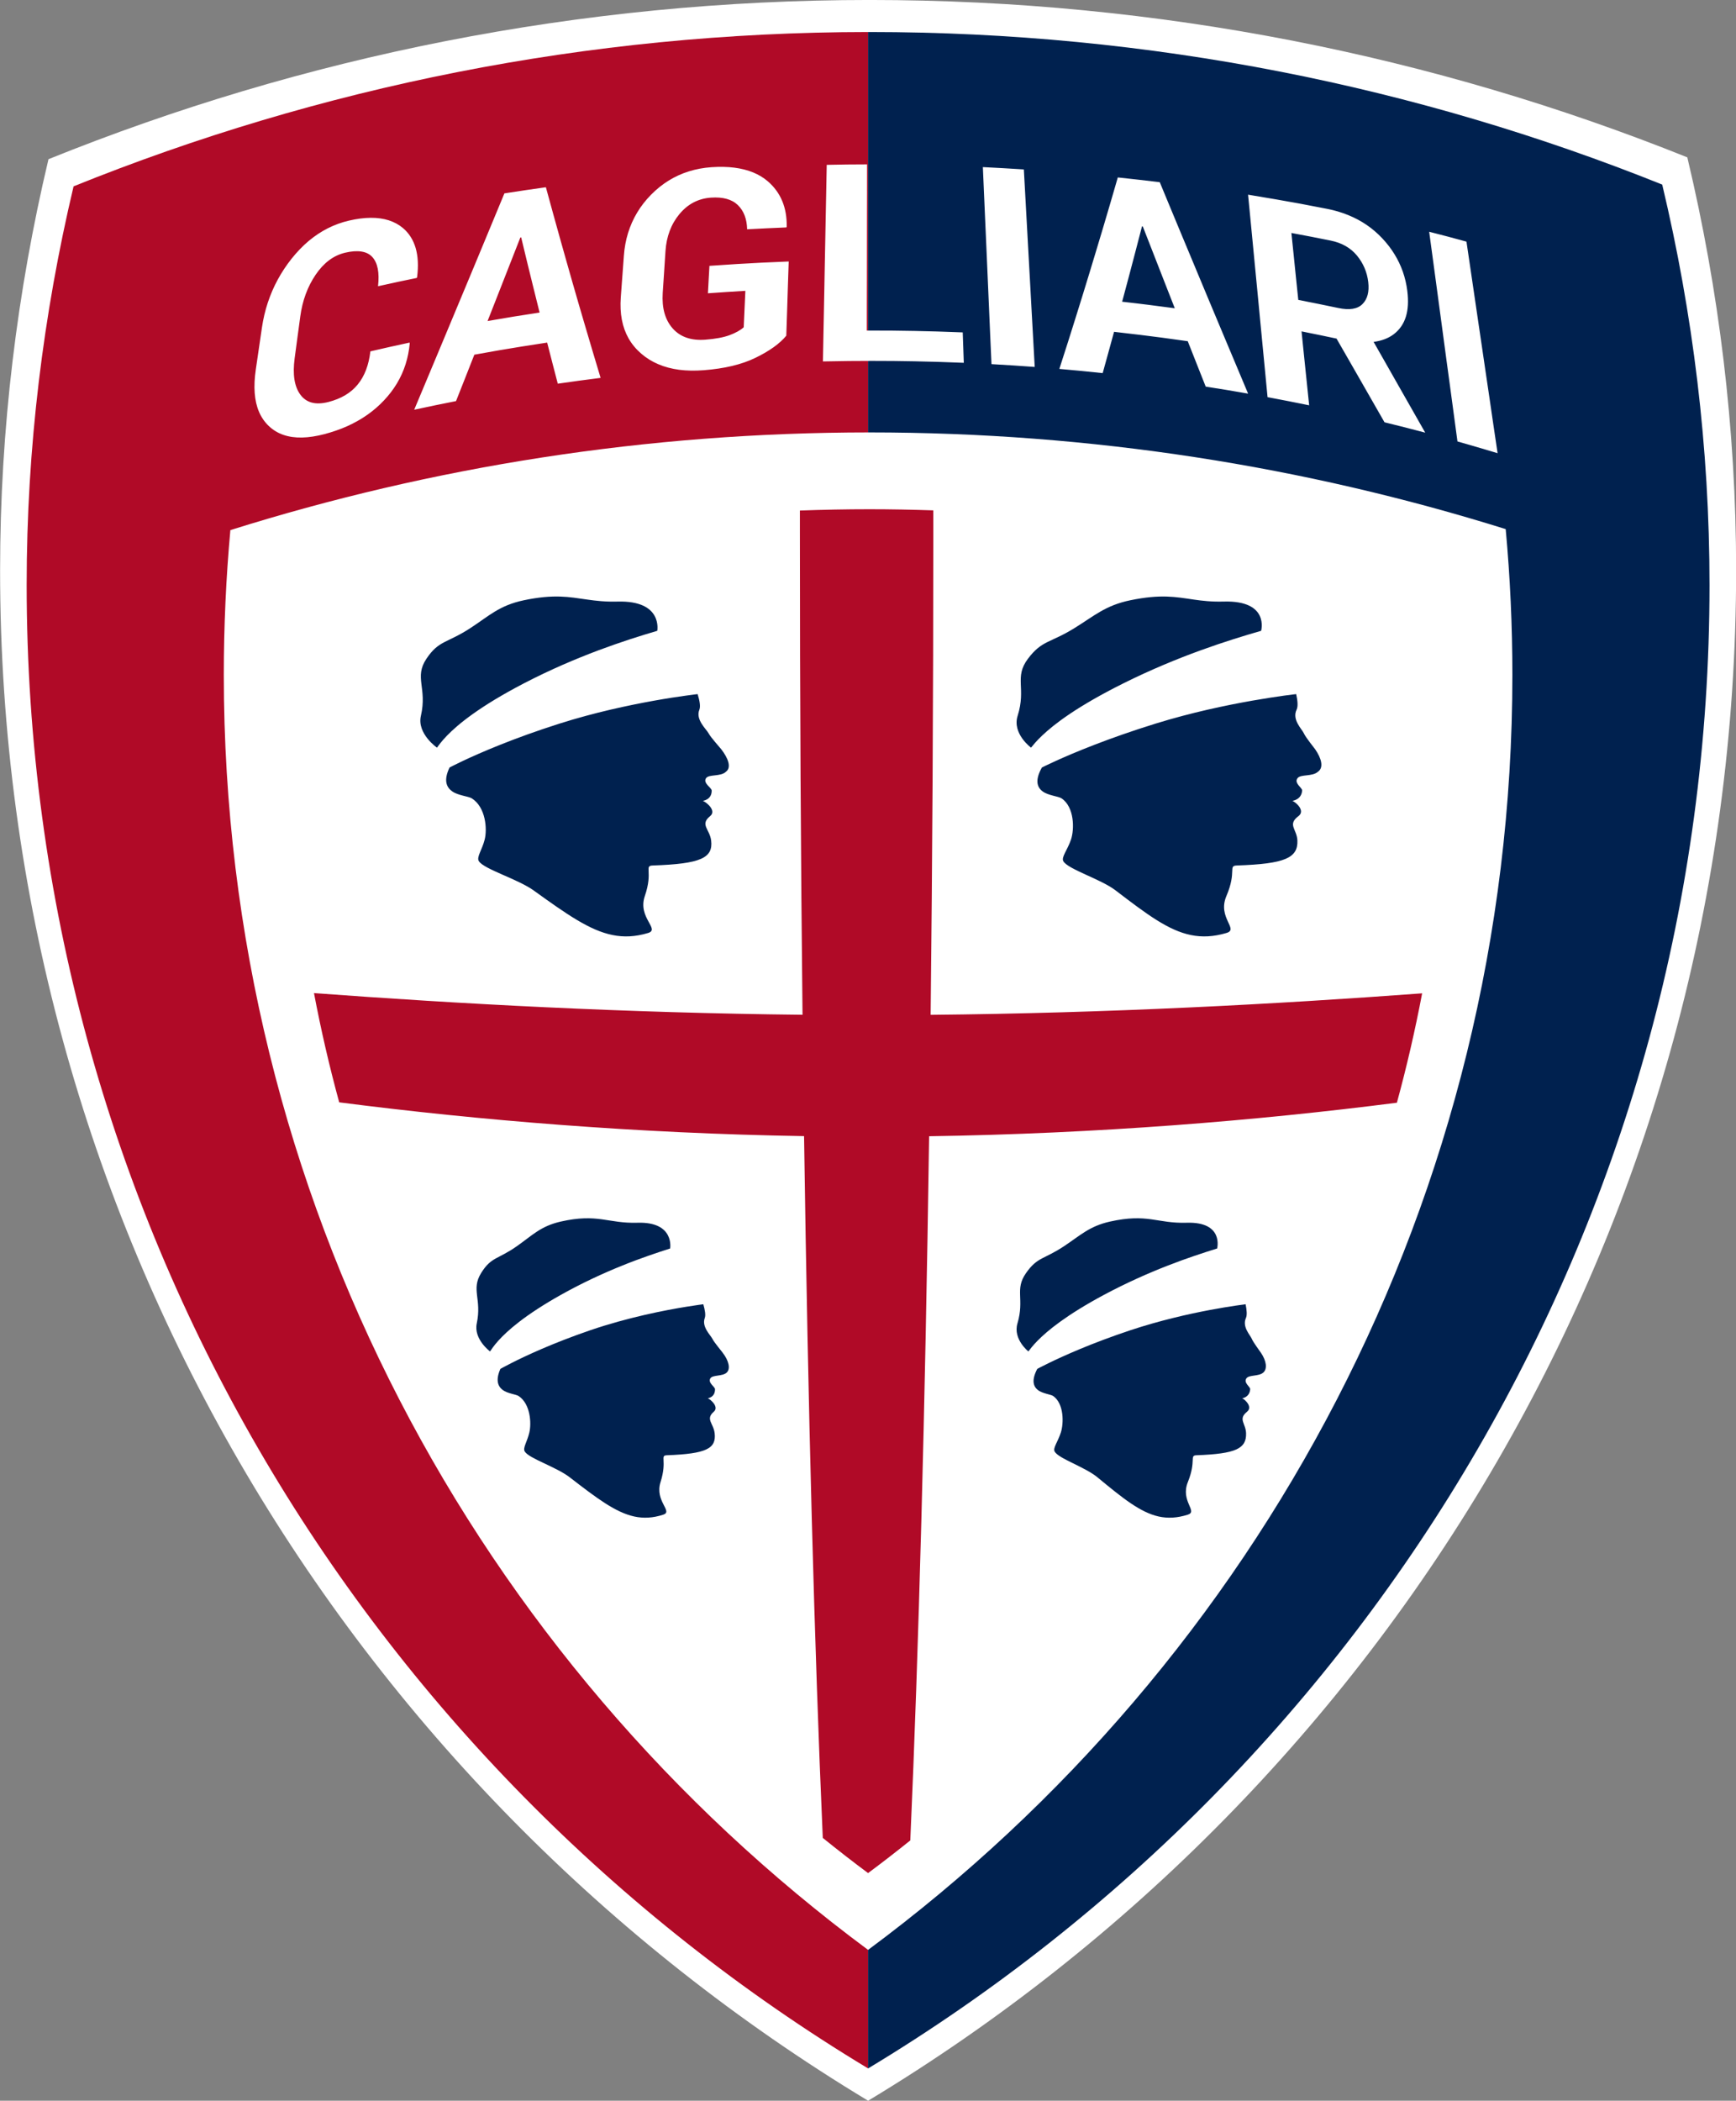
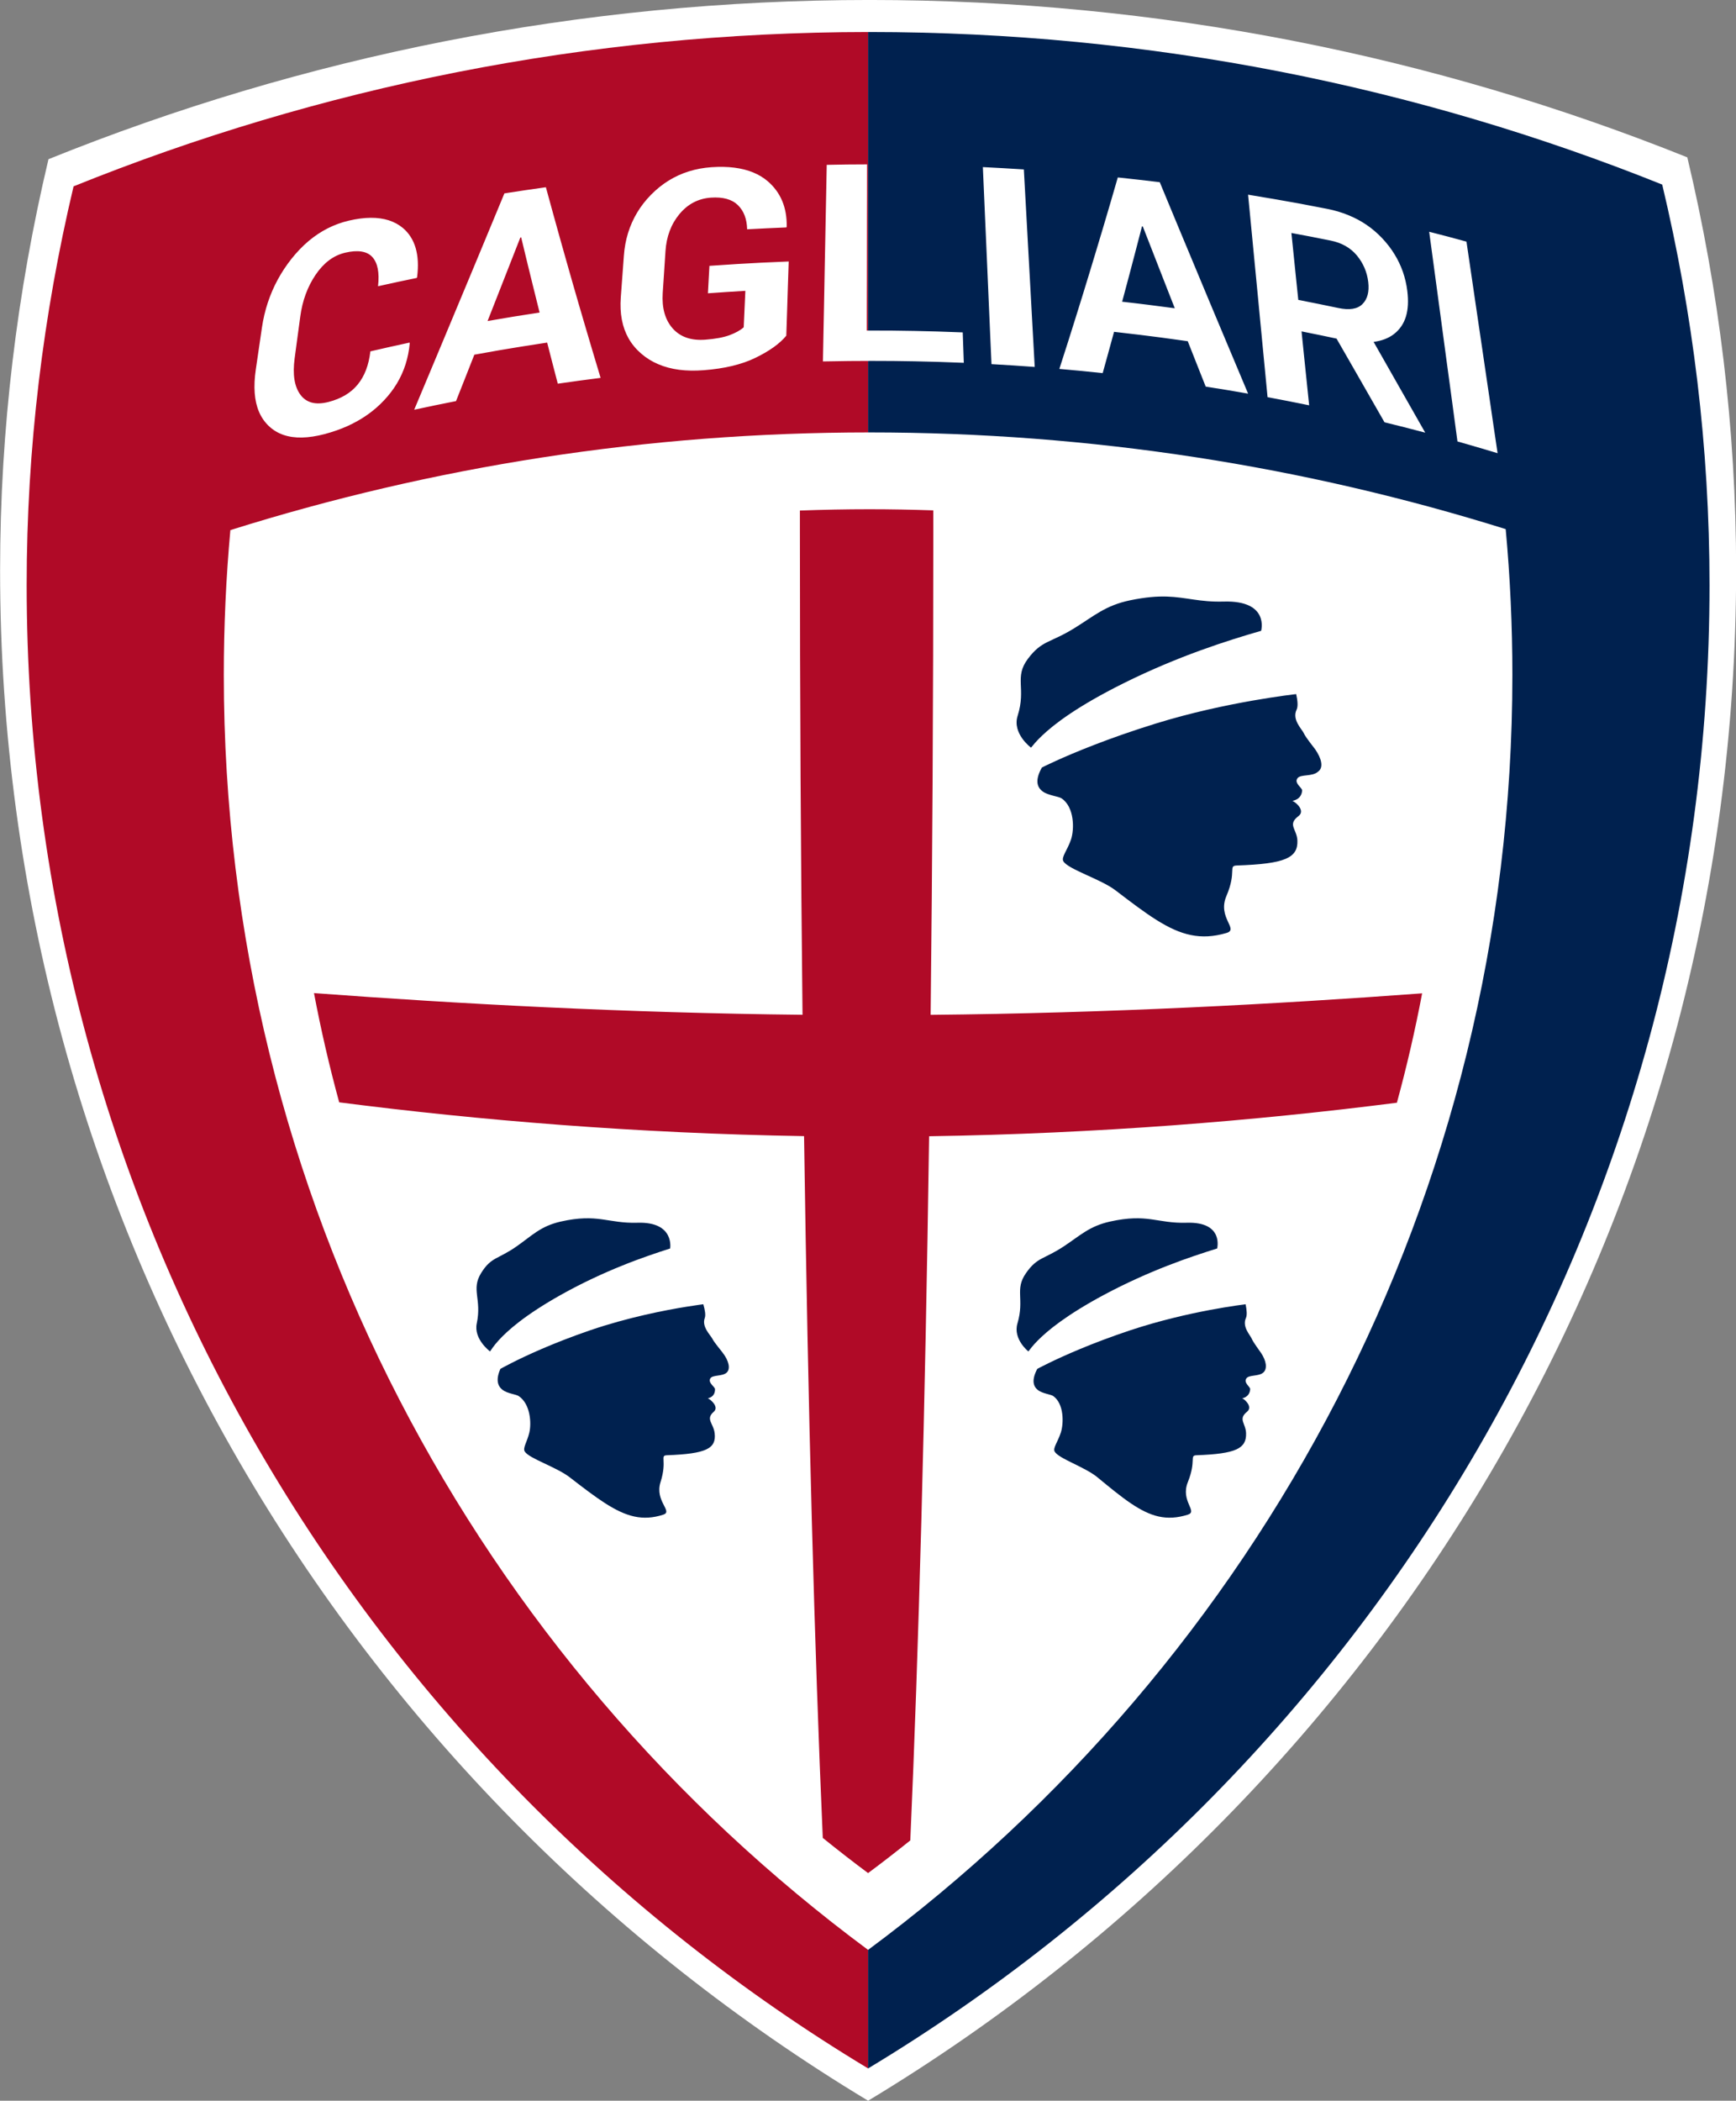
<svg xmlns="http://www.w3.org/2000/svg" viewBox="0 0 247.967 300" height="300" width="247.967" xml:space="preserve" version="1.1" id="svg2">
  <rect x="0" y="0" width="247.967" height="300" fill="#808080" stroke="none" />
  <defs id="defs6">
    <clipPath id="clipPath18" clipPathUnits="userSpaceOnUse">
      <path id="path20" d="m 0,235.99 106.442,0 0,114.559 L 0,350.549 0,235.99 Z" />
    </clipPath>
    <clipPath id="clipPath32" clipPathUnits="userSpaceOnUse">
      <path id="path34" d="m 108.735,235.99 174.91,0 0,114.559 -174.91,0 0,-114.559 z" />
    </clipPath>
    <clipPath id="clipPath46" clipPathUnits="userSpaceOnUse">
-       <path id="path48" d="m 285.938,235.99 133.59,0 0,114.559 -133.59,0 0,-114.559 z" />
-     </clipPath>
+       </clipPath>
    <clipPath id="clipPath58" clipPathUnits="userSpaceOnUse">
      <path id="path60" d="m 0,0 419.528,0 0,595.276 L 0,595.276 0,0 Z" />
    </clipPath>
    <clipPath id="clipPath138" clipPathUnits="userSpaceOnUse">
      <path id="path140" d="m 140.638,110.616 c 0.022,-0.125 0.033,-0.248 0.033,-0.383 l 0,0 c -0.056,-0.686 -0.641,-1.203 -1.327,-1.147 l 0,0 c -0.675,0.045 -1.181,0.619 -1.158,1.282 l 0,0 c -9.501,-1.394 -17.856,-8.007 -21.028,-17.754 l 0,0 c -4.452,-13.707 3.048,-28.427 16.756,-32.88 l 0,0 c 10.749,-3.498 22.365,-0.686 27.885,9.288 l 0,0 c -0.291,0.303 -0.426,0.292 -0.528,0.27 l 0,0 c -0.101,-0.011 -0.18,-0.034 -0.371,0.382 l 0,0 c -3.047,-5.498 -8.985,-8.006 -15.213,-5.982 l 0,0 c -6.59,2.136 -10.199,9.22 -8.052,15.821 l 0,0 c 2.137,6.59 9.221,10.199 15.81,8.062 l 0,0 c 1.147,-0.37 2.193,-0.899 3.149,-1.529 l 0,0 0.045,0.191 c 0.28,0.844 1.191,1.304 2.035,1.034 l 0,0 c 0.528,-0.168 0.91,-0.584 1.057,-1.079 l 0,0 c 0.404,0.484 1.091,0.698 1.731,0.484 l 0,0 c 0.754,-0.236 1.215,-0.99 1.114,-1.743 l 0,0 c 0.247,0.079 0.505,0.112 0.764,0.135 l 0,0 0.045,0.203 c 0.158,0.483 0.675,0.753 1.158,0.595 l 0,0 c 0.214,-0.067 0.383,-0.202 0.495,-0.382 l 0,0 c 0.034,0.168 0.079,0.326 0.124,0.494 l 0,0 0.022,0.046 c -0.168,-0.046 -0.36,-0.046 -0.54,0.011 l 0,0 c -0.483,0.157 -0.753,0.674 -0.595,1.159 l 0,0 c 0.157,0.494 0.685,0.752 1.168,0.595 l 0,0 c 0.294,-0.09 0.495,-0.315 0.585,-0.584 l 0,0 0.158,0.191 c -0.135,0.224 -0.168,0.494 -0.078,0.764 l 0,0 c 0.145,0.485 0.675,0.743 1.191,0.574 l 0,0 c -0.258,0.439 -0.337,0.978 -0.168,1.506 l 0,0 c 0.068,0.169 0.146,0.327 0.236,0.472 l 0,0 c -0.225,-0.022 -0.461,0.013 -0.697,0.091 l 0,0 c -0.967,0.303 -1.496,1.349 -1.182,2.316 l 0,0 c 0.102,0.303 0.271,0.574 0.495,0.775 l 0,0 c -0.303,0.114 -0.46,0.45 -0.36,0.754 l 0,0 c 0.068,0.214 0.249,0.36 0.451,0.416 l 0,0 -0.146,0.315 -0.023,-0.101 c -0.348,-1.079 -1.506,-1.665 -2.575,-1.315 l 0,0 c -0.731,0.236 -1.236,0.843 -1.371,1.54 l 0,0 c -0.507,-0.292 -1.114,-0.371 -1.709,-0.179 l 0,0 c -1.103,0.359 -1.71,1.551 -1.35,2.664 l 0,0 c 0.055,0.202 0.157,0.382 0.27,0.551 l 0,0 c -0.675,-0.146 -1.395,-0.124 -2.092,0.102 l 0,0 c -2.114,0.686 -3.272,2.955 -2.586,5.071 l 0,0 c 0.236,0.73 0.664,1.338 1.192,1.799 l 0,0 c -0.753,-0.304 -1.631,-0.359 -2.474,-0.09 l 0,0 c -1.642,0.539 -2.643,2.136 -2.485,3.79 l 0,0 c -0.158,0.045 -0.315,0.1 -0.473,0.157 l 0,0 -0.1,0.032 c -0.642,-0.888 -1.721,-1.427 -2.89,-1.349 l 0,0 c -1.462,0.114 -2.643,1.16 -3.014,2.509 l 0,0 0,-0.135 c -0.067,-0.912 -0.843,-1.585 -1.754,-1.529 l 0,0 c -0.888,0.067 -1.563,0.832 -1.518,1.72 l 0,0 -0.112,0 z m 18.721,-25.987 0.079,-0.033 -0.034,0.09 -0.045,-0.057 z" />
    </clipPath>
    <clipPath id="clipPath154" clipPathUnits="userSpaceOnUse">
      <path id="path156" d="m 142.482,103.081 c -0.102,-0.279 0.055,-0.596 0.348,-0.685 l 0,0 c 0.281,-0.09 0.596,0.056 0.686,0.348 l 0,0 c 0.09,0.282 -0.068,0.597 -0.349,0.687 l 0,0 -0.168,0.021 c -0.237,0 -0.45,-0.145 -0.517,-0.371 m 1.911,-0.516 c -0.157,-0.483 0.101,-1.001 0.585,-1.158 l 0,0 c 0.483,-0.158 1.012,0.112 1.169,0.595 l 0,0 c 0.158,0.483 -0.112,1 -0.595,1.158 l 0,0 -0.282,0.045 c -0.393,0 -0.753,-0.247 -0.877,-0.64 m 4.566,-0.046 c -0.135,-0.416 0.101,-0.854 0.505,-0.989 l 0,0 c 0.417,-0.134 0.855,0.09 0.99,0.507 l 0,0 c 0.135,0.405 -0.09,0.842 -0.506,0.978 l 0,0 -0.236,0.044 c -0.337,0 -0.641,-0.214 -0.753,-0.54 m -7.961,-0.674 c -0.057,-0.18 0.045,-0.371 0.225,-0.428 l 0,0 c 0.168,-0.066 0.37,0.035 0.426,0.214 l 0,0 c 0.057,0.181 -0.045,0.371 -0.225,0.427 l 0,0 -0.101,0.024 c -0.145,0 -0.28,-0.102 -0.325,-0.237 m 11.716,-0.585 c -0.089,-0.28 0.068,-0.597 0.348,-0.686 l 0,0 c 0.282,-0.09 0.597,0.068 0.687,0.348 l 0,0 c 0.09,0.293 -0.068,0.597 -0.349,0.687 l 0,0 -0.169,0.033 c -0.236,0 -0.438,-0.146 -0.517,-0.382 m -14.066,-1.496 c -0.158,0.113 -0.338,0.203 -0.53,0.27 l 0,0 c -1.012,0.327 -2.102,-0.236 -2.428,-1.248 l 0,0 c -0.326,-1.012 0.225,-2.103 1.237,-2.428 l 0,0 c 0.888,-0.293 1.844,0.101 2.282,0.888 l 0,0 c 0.158,-0.113 0.338,-0.203 0.529,-0.258 l 0,0 c 1.012,-0.339 2.102,0.224 2.429,1.236 l 0,0 c 0.325,1.012 -0.225,2.103 -1.238,2.428 l 0,0 c -0.201,0.069 -0.404,0.102 -0.596,0.102 l 0,0 c -0.696,0 -1.337,-0.382 -1.685,-0.99 m 5.127,0.462 c -0.068,-0.192 -0.022,-0.393 0.078,-0.552 l 0,0 -0.135,0.069 c -0.371,0.123 -0.776,-0.091 -0.899,-0.462 l 0,0 c -0.124,-0.382 0.078,-0.787 0.461,-0.911 l 0,0 c 0.371,-0.112 0.776,0.09 0.899,0.461 l 0,0 c 0.079,0.237 0.023,0.484 -0.112,0.664 l 0,0 0.101,-0.046 c 0.315,-0.101 0.664,0.068 0.764,0.394 l 0,0 c 0.113,0.326 -0.066,0.663 -0.393,0.777 l 0,0 -0.18,0.032 c -0.258,0 -0.506,-0.168 -0.584,-0.426 m 1.45,-1.305 c -0.044,-0.146 -0.067,-0.28 -0.067,-0.427 l 0,0 c -0.81,0.248 -1.665,-0.202 -1.923,-1.001 l 0,0 c -0.27,-0.81 0.18,-1.687 0.989,-1.945 l 0,0 c 0.552,-0.18 1.125,-0.034 1.53,0.338 l 0,0 c -0.09,-0.922 0.461,-1.811 1.382,-2.115 l 0,0 c 0.799,-0.258 1.643,0.011 2.16,0.608 l 0,0 c -0.124,-0.552 0.191,-1.114 0.73,-1.294 l 0,0 c 0.585,-0.191 1.214,0.123 1.395,0.709 l 0,0 c 0.191,0.585 -0.124,1.214 -0.709,1.394 l 0,0 c -0.382,0.124 -0.786,0.034 -1.068,-0.214 l 0,0 0.034,0.09 c 0.338,1.057 -0.237,2.204 -1.293,2.542 l 0,0 -0.259,0.067 0.113,0.27 c 0.269,0.832 -0.18,1.731 -1.012,2.002 l 0,0 c -0.169,0.045 -0.326,0.067 -0.496,0.067 l 0,0 c -0.662,0 -1.281,-0.416 -1.506,-1.091 m 3.486,-0.179 c -0.112,-0.327 0.068,-0.687 0.405,-0.789 l 0,0 c 0.337,-0.111 0.685,0.069 0.798,0.405 l 0,0 c 0.112,0.326 -0.068,0.686 -0.404,0.8 l 0,0 -0.192,0.022 c -0.27,0 -0.517,-0.168 -0.607,-0.438 m 1.597,-0.215 c -0.067,-0.19 0.033,-0.393 0.224,-0.449 l 0,0 0.18,-0.011 -0.157,-0.293 c -0.157,-0.472 0.112,-0.989 0.585,-1.146 l 0,0 c 0.123,-0.045 0.259,-0.057 0.382,-0.035 l 0,0 c -0.146,-0.101 -0.27,-0.246 -0.326,-0.438 l 0,0 c -0.135,-0.439 0.101,-0.899 0.539,-1.046 l 0,0 c 0.428,-0.135 0.9,0.102 1.047,0.529 l 0,0 0.023,0.123 c 0.235,-0.045 0.46,0.091 0.539,0.328 l 0,0 c 0.078,0.245 -0.057,0.516 -0.315,0.594 l 0,0 c -0.18,0.057 -0.383,-0.01 -0.506,-0.146 l 0,0 -0.281,0.157 -0.327,0.034 c 0.17,0.113 0.305,0.27 0.372,0.484 l 0,0 c 0.158,0.472 -0.101,0.99 -0.585,1.146 l 0,0 c -0.259,0.08 -0.517,0.046 -0.719,-0.055 l 0,0 c 0.056,0.191 -0.046,0.394 -0.237,0.45 l 0,0 -0.1,0.011 c -0.158,0 -0.294,-0.091 -0.338,-0.237 m 3.171,-1.494 c -0.214,-0.665 0.146,-1.373 0.81,-1.598 l 0,0 c 0.674,-0.213 1.382,0.158 1.596,0.81 l 0,0 c 0.225,0.675 -0.146,1.383 -0.81,1.608 l 0,0 c -0.123,0.045 -0.258,0.057 -0.393,0.057 l 0,0 c -0.529,0 -1.035,-0.338 -1.203,-0.877 m -3.778,0.146 c -0.068,-0.203 0.045,-0.428 0.258,-0.496 l 0,0 c 0.202,-0.066 0.427,0.045 0.495,0.248 l 0,0 c 0.067,0.214 -0.045,0.438 -0.259,0.506 l 0,0 -0.123,0.022 c -0.158,0 -0.316,-0.111 -0.371,-0.28 m 7.353,-1.676 c -0.078,-0.236 0.056,-0.484 0.282,-0.562 l 0,0 c 0.224,-0.068 0.472,0.057 0.551,0.292 l 0,0 c 0.067,0.225 -0.057,0.472 -0.282,0.54 l 0,0 -0.135,0.022 c -0.18,0 -0.36,-0.112 -0.416,-0.292 m -4.779,-1.159 c -0.045,-0.123 0.023,-0.258 0.158,-0.292 l 0,0 c 0.123,-0.044 0.258,0.023 0.292,0.147 l 0,0 c 0.045,0.124 -0.022,0.258 -0.145,0.303 l 0,0 -0.079,0.011 -0.226,-0.169 z m 3.34,-0.213 c -0.056,-0.147 0.034,-0.304 0.169,-0.349 l 0,0 c 0.157,-0.045 0.315,0.034 0.36,0.181 l 0,0 c 0.045,0.146 -0.034,0.304 -0.18,0.347 l 0,0 -0.09,0.013 c -0.113,0 -0.225,-0.069 -0.259,-0.192 m -1.934,-0.067 c -0.045,-0.136 0.023,-0.27 0.158,-0.304 l 0,0 c 0.123,-0.045 0.258,0.022 0.291,0.147 l 0,0 c 0.045,0.123 -0.021,0.269 -0.145,0.303 l 0,0 -0.079,0.011 -0.225,-0.157 z m 3.969,-0.585 c -0.078,-0.236 0.045,-0.473 0.27,-0.551 l 0,0 c 0.236,-0.067 0.473,0.056 0.551,0.28 l 0,0 c 0.079,0.226 -0.044,0.473 -0.281,0.552 l 0,0 -0.135,0.022 c -0.18,0 -0.348,-0.123 -0.405,-0.303 m -3.8,-0.428 c -0.068,-0.19 0.034,-0.392 0.225,-0.449 l 0,0 c 0.191,-0.056 0.382,0.033 0.45,0.225 l 0,0 c 0.055,0.192 -0.045,0.381 -0.225,0.45 l 0,0 -0.113,0.022 c -0.146,0 -0.292,-0.101 -0.337,-0.248 m 1.608,-0.629 -0.237,0.135 c -0.303,0.102 -0.641,-0.069 -0.741,-0.383 l 0,0 c -0.102,-0.315 0.067,-0.64 0.382,-0.742 l 0,0 0.202,-0.032 c -0.056,-0.81 0.451,-1.587 1.26,-1.856 l 0,0 c 0.618,-0.203 1.27,-0.057 1.743,0.336 l 0,0 c 0.224,-0.561 0.686,-1.035 1.315,-1.235 l 0,0 c 0.911,-0.305 1.877,0.055 2.395,0.797 l 0,0 0.293,-0.011 c -0.147,-0.102 -0.259,-0.247 -0.327,-0.439 l 0,0 c -0.135,-0.438 0.102,-0.899 0.54,-1.046 l 0,0 c 0.439,-0.134 0.9,0.102 1.046,0.541 l 0,0 c 0.146,0.427 -0.101,0.899 -0.528,1.046 l 0,0 -0.337,0.032 c 0.168,0.113 0.303,0.282 0.37,0.484 l 0,0 c 0.158,0.484 -0.101,0.991 -0.585,1.148 l 0,0 -0.19,0.043 c -0.181,0.643 -0.676,1.193 -1.373,1.419 l 0,0 c -0.787,0.258 -1.619,0.021 -2.17,-0.541 l 0,0 c -0.213,0.416 -0.584,0.754 -1.057,0.911 l 0,0 c -0.191,0.056 -0.382,0.09 -0.574,0.09 l 0,0 c -0.561,0 -1.091,-0.258 -1.427,-0.697 m -3.52,-0.63 c -0.078,-0.248 0.056,-0.518 0.304,-0.595 l 0,0 c 0.247,-0.079 0.517,0.056 0.596,0.302 l 0,0 c 0.09,0.248 -0.045,0.518 -0.304,0.597 l 0,0 -0.146,0.022 c -0.192,0 -0.383,-0.124 -0.45,-0.326 m 4.51,-3.79 c -0.079,-0.246 0.056,-0.517 0.303,-0.595 l 0,0 c 0.248,-0.079 0.517,0.056 0.596,0.303 l 0,0 c 0.078,0.247 -0.057,0.518 -0.304,0.596 l 0,0 -0.146,0.024 c -0.202,0 -0.383,-0.125 -0.449,-0.328" />
    </clipPath>
    <clipPath id="clipPath262" clipPathUnits="userSpaceOnUse">
      <path id="path264" d="m 0,0 419.528,0 0,595.276 L 0,595.276 0,0 Z" />
    </clipPath>
    <clipPath id="clipPath278" clipPathUnits="userSpaceOnUse">
      <path id="path280" d="m 137.433,72.047 c -1.384,-1.271 -3.362,-2.248 -5.398,-1.811 l 0,0 c 0.08,-2.069 0.045,-4.149 -0.045,-5.982 l 0,0 c 5.668,-1.024 11.087,2.496 13.337,7.793 l 0,0 -7.894,0 z m -5.498,0 0.01,-0.259 c 0.855,-0.157 1.642,-0.045 2.35,0.259 l 0,0 -2.36,0 z" />
    </clipPath>
    <clipPath id="clipPath290" clipPathUnits="userSpaceOnUse">
      <path id="path292" d="m 114.595,86.743 c 0.259,0.315 0.539,0.608 0.821,0.832 l 0,0 c 1.72,1.372 3.261,1.305 5.229,1.238 l 0,0 c 0.764,-0.023 1.585,-0.057 2.507,0.011 l 0,0 c 2.587,0.157 4.409,-1.8 5.083,-2.654 l 0,0 c 2.024,0.472 4.475,0.304 8.096,-2.227 l 0,0 c 1.765,-1.236 5.711,-6.14 1.99,-10.918 l 0,0 c -0.247,-0.337 -0.551,-0.663 -0.888,-0.978 l 0,0 7.894,0 c 0.36,0.854 0.64,1.753 0.82,2.676 l 0,0 c 1.777,8.849 -6.859,16.788 -13.168,18.261 l 0,0 c -1.697,0.395 -3.283,0.563 -4.767,0.563 l 0,0 c -6.499,0 -11.019,-3.385 -13.617,-6.804 m -1.799,-2.968 c 0,0 0.258,0.573 0.674,1.304 l 0,0 c -0.258,-0.45 -0.494,-0.888 -0.674,-1.304 m 19.903,-1.091 c -0.562,-1.112 -2.958,-0.866 -2.958,-0.866 l 0,0 c 0,0 0.518,-1.518 0.99,-3.127 l 0,0 c 0.394,0.114 0.832,0.126 1.293,-0.01 l 0,0 c 0.955,-0.281 2.092,-1.294 1.71,-2.574 l 0,0 c -0.203,-0.699 -0.9,-1.676 -1.856,-1.395 l 0,0 -0.237,0.045 c 0.147,-0.911 0.214,-1.744 0.294,-2.71 l 0,0 2.36,0 c 1.552,0.675 2.699,2.215 3.127,3.676 l 0,0 c 1.079,3.678 -1.968,6.68 -4.836,7.568 l 0,0 c 0.158,-0.225 0.214,-0.426 0.113,-0.607 m -1.912,-4.161 c 0.18,-0.629 0.348,-1.259 0.473,-1.811 l 0,0 c 0.157,0.114 0.348,0.181 0.561,0.114 l 0,0 c 0.192,-0.057 0.54,-0.248 0.439,-0.573 l 0,0 -0.079,-0.181 -0.056,-0.214 c -0.056,-0.066 -0.213,-0.157 -0.337,-0.066 l 0,0 -0.045,0.213 0.078,0.022 0.136,-0.045 0.033,0 0.191,0.09 c -0.011,0.124 -0.089,0.248 -0.168,0.304 l 0,0 c -0.213,0.168 -0.483,0.09 -0.663,-0.045 l 0,0 c 0.1,-0.45 0.18,-0.91 0.258,-1.384 l 0,0 c 0.607,-0.348 1.338,0.057 1.653,0.451 l 0,0 c 0.742,0.954 0.09,2.181 -0.54,2.676 l 0,0 c -0.461,0.348 -0.956,0.494 -1.439,0.494 l 0,0 c -0.169,0 -0.337,-0.011 -0.495,-0.045" />
    </clipPath>
    <clipPath id="clipPath302" clipPathUnits="userSpaceOnUse">
      <path id="path304" d="m 0,0 419.528,0 0,595.276 L 0,595.276 0,0 Z" />
    </clipPath>
    <clipPath id="clipPath318" clipPathUnits="userSpaceOnUse">
      <path id="path320" d="m 135.769,68.617 -0.011,0 c -2.89,0 -5.005,-2.766 -5.005,-2.766 l 0,0 1.721,-2.024 c 0,0 -1.135,1.046 -2.204,1.743 l 0,0 c -1.08,0.686 -1.788,-2.046 -1.788,-2.046 l 0,0 c -2.372,-0.136 -2.406,-3.463 -2.181,-4.521 l 0,0 c 0.225,-1.056 5.374,-1.811 5.374,-1.811 l 0,0 c -1.45,-0.63 -2.968,-0.123 -4.025,0.395 l 0,0 c -0.776,0.381 -1.315,0.752 -1.372,0.663 l 0,0 c -0.135,-0.214 1.203,-3.058 1.203,-3.058 l 0,0 1.484,-0.17 c 0.54,0.732 1.384,1.395 2.62,1.911 l 0,0 c 3.959,1.665 6.601,1.091 8.164,0.507 l 0,0 c 0.809,-0.292 1.327,-0.595 1.574,-0.584 l 0,0 c 0.743,0.045 -4.34,-0.62 -4.834,-1.259 l 0,0 c -0.26,-0.328 1.124,0 2.619,0.325 l 0,0 c 1.215,0.269 2.496,0.54 3.025,0.45 l 0,0 c -0.113,0.269 -0.293,0.495 -0.484,0.697 l 0,0 c 0.653,-0.428 1.462,-0.833 1.586,-0.382 l 0,0 c 0.033,0.169 -0.101,0.483 -0.327,0.889 l 0,0 c -0.078,-0.26 -0.213,-0.406 -0.426,-0.339 l 0,0 c -0.428,0.147 -1.136,2.014 -1.721,3.497 l 0,0 c -0.461,0.664 -0.719,1.125 -0.428,1.047 l 0,0 c -0.258,0.585 -0.449,0.91 -0.528,0.686 l 0,0 c -0.258,-0.765 2.047,-5.353 1.664,-4.712 l 0,0 c -0.382,0.629 -4.239,1.631 -5.51,8.028 l 0,0 c -0.224,1.114 -0.201,2.047 0,2.834 l 0,0 -0.19,0 z" />
    </clipPath>
    <clipPath id="clipPath338" clipPathUnits="userSpaceOnUse">
      <path id="path340" d="m 0,0 419.528,0 0,595.276 L 0,595.276 0,0 Z" />
    </clipPath>
    <clipPath id="clipPath366" clipPathUnits="userSpaceOnUse">
      <path id="path368" d="m 149.42,63.186 -0.012,0 c -0.944,0 -1.9,0.102 -2.867,0.315 l 0,0 c -2.002,-2.024 -2.26,-3.925 -2.418,-4.96 l 0,0 c 0.225,0.013 0.439,0.035 0.653,0.057 l 0,0 c 0.989,0.956 2.53,2.384 3.035,2.395 l 0,0 c 0.461,0.012 -0.944,-1.147 -2.214,-2.294 l 0,0 c 1.877,0.259 3.699,0.731 5.419,1.417 l 0,0 c 1.102,0.922 1.99,2.137 2.362,3.722 l 0,0 c -1.248,-0.427 -2.575,-0.652 -3.958,-0.652" />
    </clipPath>
    <clipPath id="clipPath380" clipPathUnits="userSpaceOnUse">
      <path id="path382" d="m 0,0 419.528,0 0,595.276 L 0,595.276 0,0 Z" />
    </clipPath>
    <clipPath id="clipPath400" clipPathUnits="userSpaceOnUse">
-       <path id="path402" d="m 144.45,73.408 c 0,0 -2.711,0.798 -2.666,-0.484 l 0,0 c 0.045,-1.271 0.349,-2.789 0.349,-2.789 l 0,0 -0.855,2.518 c 0,0 -4.654,-0.517 -5.476,-4.216 l 0,0 c 6.477,-1.248 7.095,-7.287 7.118,-10.041 l 0,0 c 0.011,-0.494 -0.078,-0.866 -0.213,-1.146 l 0,0 c 0.46,-0.147 0.528,0.774 0.505,1.539 l 0,0 c 0.113,-0.482 0.36,-1 0.922,-1.213 l 0,0 c 0.012,0.111 0.034,0.235 0.068,0.359 l 0,0 c 0.585,2.687 2.969,8.68 9.412,8.781 l 0,0 c 0,0 -0.203,0.046 -0.248,0.349 l 0,0 -0.843,2.024 -1.597,-1.719 1.181,2.597 c 0,0 -1.743,2.62 -2.001,2.608 l 0,0 c -0.26,0 0.37,-3.565 -1.867,-5.171 l 0,0 c 0,0 2.002,4.8 1.214,5.542 l 0,0 c -0.528,0.483 -1.945,1.384 -3.238,1.384 l 0,0 c -0.663,0 -1.305,-0.247 -1.765,-0.922" />
-     </clipPath>
+       </clipPath>
    <clipPath id="clipPath412" clipPathUnits="userSpaceOnUse">
      <path id="path414" d="m 0,0 419.528,0 0,595.276 L 0,595.276 0,0 Z" />
    </clipPath>
    <clipPath id="clipPath424" clipPathUnits="userSpaceOnUse">
      <path id="path426" d="m 135.824,65.772 c 1.282,-6.398 5.139,-7.388 5.511,-8.028 l 0,0 c 0.383,-0.641 -1.406,3.441 -1.653,4.723 l 0,0 c -0.045,0.213 0.214,-0.068 0.438,-0.562 l 0,0 c -0.224,0.258 -0.157,-0.046 0.056,-0.124 l 0,0 c -0.258,0.067 0,-0.383 0.462,-1.058 l 0,0 c 0.585,-1.483 1.293,-3.35 1.719,-3.496 l 0,0 c 0.215,-0.068 0.338,0.079 0.428,0.349 l 0,0 c -0.517,0.899 -1.832,3.158 -2.462,4.08 l 0,0 -0.079,0.102 c 0.607,-0.304 1.99,-2.441 2.653,-3.463 l 0,0 c 0.011,0.146 0.011,0.315 0.011,0.461 l 0,0 c 0.057,-0.236 0.136,-0.484 0.271,-0.709 l 0,0 c -0.102,1.08 1.091,3.756 -2.732,8.13 l 0,0 c -1.193,1.338 -3.487,2.373 -4.623,2.429 l 0,0 c -0.19,-0.786 -0.213,-1.72 0,-2.834" />
    </clipPath>
    <clipPath id="clipPath436" clipPathUnits="userSpaceOnUse">
      <path id="path438" d="m 0,0 419.528,0 0,595.276 L 0,595.276 0,0 Z" />
    </clipPath>
    <clipPath id="clipPath452" clipPathUnits="userSpaceOnUse">
      <path id="path454" d="m 138.861,53.988 c 0.033,-0.124 0.124,-0.181 0.224,-0.349 l 0,0 c 0.079,-0.134 0.169,-0.112 0.271,-0.101 l 0,0 c 0.089,0.011 0.18,0.034 0.247,-0.101 l 0,0 c 0.135,-0.259 -0.067,-0.158 0.18,-0.315 l 0,0 c 0.247,-0.158 0.191,-0.045 0.393,-0.259 l 0,0 c 0.202,-0.213 0.057,-0.246 0.068,-0.539 l 0,0 c 0.011,-0.181 0.034,-0.146 0.112,-0.123 l 0,0 0.237,0 c 0.27,-0.102 0.078,-0.394 0.36,-0.462 l 0,0 c 0.291,-0.056 0.168,0.404 0.46,0.417 l 0,0 c 0.293,0.011 0.09,-0.608 0.371,-0.709 l 0,0 c 0.113,-0.045 0.203,0 0.282,0.045 l 0,0 c 0.101,0.067 0.18,0.123 0.281,-0.011 l 0,0 c 0.18,-0.226 -0.012,-0.315 0.281,-0.304 l 0,0 c 0.292,0.011 0.123,0.27 0.427,0.27 l 0,0 c 0.292,0 0.191,-0.045 0.461,-0.136 l 0,0 c 0.292,-0.078 0.259,-0.325 0.45,-0.1 l 0,0 c 0.191,0.225 0.033,0.359 0.326,0.337 l 0,0 c 0.146,-0.011 0.191,0.022 0.236,0.034 l 0,0 0.146,0.046 0,0.123 c 0.056,0.134 0.147,0.112 0.236,0.077 l 0,0 c 0.091,-0.032 0.18,-0.066 0.237,0.069 l 0,0 c 0.112,0.281 0.022,-0.024 0.303,-0.069 l 0,0 c 0.292,-0.032 0.472,0.045 0.562,0.328 l 0,0 c 0.045,0.145 0.057,0.134 0.09,0.112 l 0,0 0.191,0.056 c 0.225,0.192 -0.101,0.337 0.124,0.529 l 0,0 c 0.225,0.191 0.304,0.09 0.314,0.381 l 0,0 c 0.012,0.158 0.012,0.102 0.069,0.045 l 0,0 c 0.033,-0.056 0.101,-0.101 0.213,-0.045 l 0,0 c 0.258,0.136 -0.213,0.394 -0.282,0.675 l 0,0 -0.01,0.079 -7.86,0 z m 5.846,-2.36 -0.033,0 c 0.068,-0.102 0.315,-0.013 0.078,0 l 0,0 -0.045,0 z" />
    </clipPath>
    <clipPath id="clipPath472" clipPathUnits="userSpaceOnUse">
      <path id="path474" d="m 141.852,60.318 c -0.292,-0.067 -0.035,-0.584 -0.326,-0.617 l 0,0 -0.203,0.067 c -0.067,0.067 -0.056,0.146 -0.112,-0.034 l 0,0 c -0.09,-0.281 -0.033,-0.033 -0.124,-0.315 l 0,0 c -0.089,-0.27 0.034,-0.326 -0.259,-0.292 l 0,0 c -0.292,0.022 -0.292,0.404 -0.539,0.259 l 0,0 c -0.259,-0.157 -0.293,-0.17 -0.315,-0.461 l 0,0 c -0.011,-0.293 0.382,-0.034 0.359,-0.327 l 0,0 c 0,-0.168 -0.055,-0.146 -0.145,-0.134 l 0,0 -0.248,-0.023 c -0.258,-0.146 0.102,-0.349 -0.123,-0.551 l 0,0 -0.192,-0.034 c -0.044,0.023 -0.056,0.046 -0.056,-0.112 l 0,0 c 0,-0.293 -0.045,-0.192 -0.27,-0.394 l 0,0 c -0.214,-0.202 0.09,-0.123 0.079,-0.417 l 0,0 c -0.011,-0.292 0.09,-0.337 -0.068,-0.584 l 0,0 c -0.078,-0.113 -0.247,-0.056 -0.416,0.011 l 0,0 c -0.168,0.057 -0.337,0.125 -0.415,0 l 0,0 c -0.146,-0.258 0.36,-0.224 0.55,-0.438 l 0,0 c 0.203,-0.214 0.225,-0.451 0.068,-0.709 l 0,0 c -0.068,-0.123 -0.112,-0.112 -0.135,-0.102 l 0,0 c -0.012,0 0,0.013 0.045,-0.134 l 0,0 c 0.09,-0.281 -0.281,-0.314 -0.101,-0.539 l 0,0 0.056,-0.101 c -0.023,0 -0.09,0.011 -0.113,-0.146 l 0,0 0.012,-0.203 7.86,0 c -0.012,0.179 0.19,0.056 0.439,0.158 l 0,0 c 0.269,0.111 -0.046,0.146 0.224,0.258 l 0,0 c 0.27,0.113 0.124,0.023 0.112,0.315 l 0,0 c -0.022,0.293 -0.1,0.147 -0.145,0.438 l 0,0 c -0.045,0.293 -0.248,0.282 -0.135,0.551 l 0,0 c 0.112,0.281 0.325,0.046 0.438,0.315 l 0,0 c 0.112,0.27 0.371,0.394 0.123,0.539 l 0,0 c -0.123,0.079 -0.19,-0.011 -0.246,-0.089 l 0,0 c -0.057,-0.079 -0.125,-0.169 -0.249,-0.09 l 0,0 c -0.246,0.147 -0.404,0.011 -0.482,0.292 l 0,0 c -0.069,0.281 0.089,0.316 0.157,0.596 l 0,0 c 0.067,0.281 0.292,0.158 0.079,0.361 l 0,0 c -0.214,0.191 -0.09,0.1 -0.214,0.36 l 0,0 c -0.079,0.157 -0.113,0.134 -0.18,0.112 l 0,0 c -0.045,-0.023 -0.113,-0.046 -0.225,0.011 l 0,0 c -0.27,0.111 -0.157,0.202 -0.214,0.495 l 0,0 c -0.056,0.281 -0.033,0.168 -0.191,0.417 l 0,0 c -0.169,0.245 0,0.415 -0.28,0.482 l 0,0 c -0.102,0.012 -0.135,0.012 -0.158,0.012 l 0,0 c -0.034,0 0.033,0 -0.067,0.18 l 0,0 c -0.158,0.246 -0.326,0.427 -0.597,0.315 l 0,0 c -0.281,-0.102 0.046,-0.17 -0.224,-0.271 l 0,0 -0.057,-0.022 -0.022,0.203 c -0.203,0.202 -0.27,-0.024 -0.562,-0.068 l 0,0 c -0.282,-0.056 -0.147,-0.034 -0.406,0.101 l 0,0 c -0.257,0.135 -0.089,-0.124 -0.382,-0.191 l 0,0 c -0.292,-0.045 -0.191,0.213 -0.46,0.326 l 0,0 c -0.26,0.124 -0.147,0.034 -0.417,-0.057 l 0,0 c -0.146,-0.045 -0.203,0.046 -0.269,0.136 l 0,0 -0.203,0.145 -0.056,0 z" />
    </clipPath>
    <clipPath id="clipPath500" clipPathUnits="userSpaceOnUse">
      <path id="path502" d="m 0,0 419.528,0 0,595.276 L 0,595.276 0,0 Z" />
    </clipPath>
    <clipPath id="clipPath666" clipPathUnits="userSpaceOnUse">
      <path id="path668" d="m 0,0 419.528,0 0,595.276 L 0,595.276 0,0 Z" />
    </clipPath>
    <clipPath id="clipPath680" clipPathUnits="userSpaceOnUse">
      <path id="path682" d="m 0,0 419.528,0 0,595.276 L 0,595.276 0,0 Z" />
    </clipPath>
    <clipPath id="clipPath704" clipPathUnits="userSpaceOnUse">
      <path id="path706" d="m 0,0 419.528,0 0,595.276 L 0,595.276 0,0 Z" />
    </clipPath>
    <clipPath id="clipPath720" clipPathUnits="userSpaceOnUse">
      <path id="path722" d="m 0,0 419.528,0 0,595.276 L 0,595.276 0,0 Z" />
    </clipPath>
    <clipPath id="clipPath742" clipPathUnits="userSpaceOnUse">
      <path id="path744" d="m 0,0 419.528,0 0,595.276 L 0,595.276 0,0 Z" />
    </clipPath>
    <clipPath id="clipPath756" clipPathUnits="userSpaceOnUse">
-       <path id="path758" d="m 0,0 419.528,0 0,595.276 L 0,595.276 0,0 Z" />
-     </clipPath>
+       </clipPath>
    <clipPath id="clipPath776" clipPathUnits="userSpaceOnUse">
      <path id="path778" d="m 0,0 419.528,0 0,595.276 L 0,595.276 0,0 Z" />
    </clipPath>
    <clipPath id="clipPath790" clipPathUnits="userSpaceOnUse">
      <path id="path792" d="m 0,0 419.528,0 0,595.276 L 0,595.276 0,0 Z" />
    </clipPath>
    <clipPath id="clipPath822" clipPathUnits="userSpaceOnUse">
      <path id="path824" d="m 0,0 419.528,0 0,595.276 L 0,595.276 0,0 Z" />
    </clipPath>
    <clipPath id="clipPath846" clipPathUnits="userSpaceOnUse">
      <path id="path848" d="m 0,0 419.528,0 0,595.276 L 0,595.276 0,0 Z" />
    </clipPath>
    <clipPath id="clipPath866" clipPathUnits="userSpaceOnUse">
      <path id="path868" d="m 28.205,456.565 64.755,0 0,69.395 -64.755,0 0,-69.395 z" />
    </clipPath>
    <clipPath id="clipPath950" clipPathUnits="userSpaceOnUse">
      <path id="path952" d="m 0,0 419.528,0 0,595.276 L 0,595.276 0,0 Z" />
    </clipPath>
    <clipPath id="clipPath966" clipPathUnits="userSpaceOnUse">
      <path id="path968" d="m 298.275,35.362 58.796,0 0,71.133 -58.796,0 0,-71.133 z" />
    </clipPath>
  </defs>
  <g transform="matrix(1.25,0,0,-1.25,-372.844,344.203)" id="g10">
    <g transform="matrix(3.374,0,0,3.374,-708.098,-83.949)" id="g962">
      <g clip-path="url(#clipPath966)" id="g964">
        <g transform="translate(327.674,35.362)" id="g970">
          <path id="path972" style="fill:#ffffff;fill-opacity:1;fill-rule:nonzero;stroke:none" d="m 0,0 c 17.623,10.619 29.398,29.852 29.398,51.818 0,4.816 -0.583,9.494 -1.653,13.986 -8.554,3.434 -17.9,5.329 -27.694,5.329 -9.84,0 -19.223,-1.925 -27.81,-5.391 -1.061,-4.472 -1.639,-9.13 -1.639,-13.924 C -29.398,29.852 -17.623,10.619 0,0" />
        </g>
        <g transform="translate(327.674,105.41)" id="g974">
          <path id="path976" style="fill:#b00a27;fill-opacity:1;fill-rule:nonzero;stroke:none" d="m 0,0 c -9.521,-0.006 -18.6,-1.872 -26.909,-5.225 -1.028,-4.336 -1.589,-8.851 -1.589,-13.499 0,-21.293 11.415,-39.937 28.498,-50.231 L 0,0 Z" />
        </g>
        <g transform="translate(327.723,105.41)" id="g978">
          <path id="path980" style="fill:#00214f;fill-opacity:1;fill-rule:nonzero;stroke:none" d="m 0,0 c -0.017,0 -0.033,0 -0.05,0 l 0,-68.955 c 17.084,10.293 28.498,28.938 28.498,50.231 0,4.669 -0.565,9.204 -1.602,13.558 C 18.554,-1.837 9.494,0 0,0" />
        </g>
        <g transform="translate(349.494,83.638)" id="g982">
          <path id="path984" style="fill:#ffffff;fill-opacity:1;fill-rule:nonzero;stroke:none" d="m 0,0 c 0,1.665 -0.076,3.313 -0.226,4.94 -6.8,2.126 -14.037,3.274 -21.545,3.274 -7.545,0 -14.817,-1.161 -21.648,-3.308 -0.147,-1.615 -0.222,-3.252 -0.222,-4.906 0,-17.672 8.576,-33.354 21.82,-43.169 C -8.576,-33.354 0,-17.672 0,0" />
        </g>
        <g transform="translate(333.102,60.733)" id="g986">
          <path id="path988" style="fill:#00214f;fill-opacity:1;fill-rule:nonzero;stroke:none" d="m 0,0 c 0.052,0.069 0.141,0.19 0.308,0.36 0.166,0.169 0.41,0.388 0.772,0.649 0.362,0.261 0.842,0.566 1.483,0.909 0.384,0.205 0.758,0.388 1.118,0.551 0.36,0.164 0.706,0.308 1.033,0.435 0.326,0.128 0.632,0.238 0.914,0.334 0.281,0.097 0.539,0.177 0.765,0.248 0,0 0.059,0.228 -0.039,0.45 C 6.255,4.159 5.998,4.378 5.362,4.358 4.853,4.343 4.524,4.425 4.162,4.474 3.8,4.523 3.404,4.54 2.761,4.397 2.414,4.319 2.164,4.203 1.932,4.06 1.7,3.917 1.485,3.748 1.208,3.564 0.869,3.339 0.646,3.25 0.457,3.148 0.269,3.047 0.115,2.932 -0.08,2.653 -0.277,2.372 -0.288,2.155 -0.28,1.903 -0.273,1.652 -0.247,1.365 -0.37,0.949 -0.527,0.416 0,0 0,0 M 7.878,-0.048 C 7.844,0.008 7.618,0.302 7.567,0.427 7.517,0.551 7.232,0.833 7.368,1.132 7.412,1.228 7.397,1.4 7.357,1.598 c 0,0 -0.12,-0.015 -0.332,-0.046 C 6.814,1.521 6.511,1.473 6.146,1.404 5.781,1.335 5.355,1.246 4.896,1.132 4.438,1.019 3.946,0.881 3.452,0.717 2.793,0.497 2.223,0.279 1.756,0.085 1.29,-0.109 0.926,-0.278 0.679,-0.399 0.431,-0.519 0.301,-0.591 0.301,-0.591 0.1,-0.973 0.167,-1.18 0.317,-1.303 0.468,-1.426 0.762,-1.453 0.842,-1.51 1.21,-1.772 1.2,-2.433 1.1,-2.744 1.001,-3.056 0.825,-3.268 0.889,-3.388 0.954,-3.508 1.212,-3.64 1.506,-3.784 1.799,-3.929 2.129,-4.088 2.337,-4.26 2.77,-4.618 3.134,-4.916 3.468,-5.142 3.801,-5.367 4.104,-5.52 4.413,-5.589 c 0.309,-0.068 0.625,-0.052 0.985,0.061 0.358,0.112 -0.258,0.455 0.003,1.104 0.296,0.738 0.043,0.901 0.296,0.909 0.667,0.025 1.09,0.081 1.344,0.196 0.254,0.115 0.34,0.29 0.332,0.55 -0.011,0.338 -0.28,0.474 0.032,0.727 0.198,0.16 -0.056,0.407 -0.162,0.455 -0.007,0.002 0.249,0.026 0.269,0.31 0.005,0.08 -0.235,0.218 -0.127,0.367 0.089,0.124 0.414,0.059 0.57,0.194 0.145,0.126 0.107,0.397 -0.077,0.668" />
        </g>
        <g transform="translate(332.738,82.255)" id="g990">
          <path id="path992" style="fill:#00214f;fill-opacity:1;fill-rule:nonzero;stroke:none" d="M 0,0 C 0.149,0.472 0.117,0.797 0.107,1.082 0.098,1.368 0.11,1.616 0.35,1.934 0.588,2.25 0.775,2.381 1.005,2.497 1.235,2.612 1.507,2.713 1.92,2.968 2.258,3.176 2.52,3.369 2.803,3.531 3.086,3.693 3.389,3.825 3.813,3.913 4.335,4.021 4.724,4.049 5.056,4.039 5.388,4.028 5.664,3.981 5.959,3.938 6.255,3.895 6.571,3.858 6.985,3.87 7.76,3.891 8.077,3.644 8.198,3.391 8.32,3.138 8.247,2.879 8.247,2.879 7.971,2.8 7.658,2.707 7.315,2.598 6.972,2.489 6.597,2.363 6.2,2.219 5.802,2.075 5.381,1.911 4.941,1.725 4.503,1.54 4.046,1.332 3.579,1.099 2.798,0.71 2.212,0.364 1.77,0.068 1.328,-0.229 1.032,-0.476 0.829,-0.669 0.626,-0.861 0.517,-1 0.454,-1.077 0.454,-1.077 -0.19,-0.604 0,0 M 10.174,-1.89 C 9.983,-2.066 9.588,-1.97 9.48,-2.11 9.35,-2.279 9.642,-2.436 9.636,-2.528 9.613,-2.85 9.299,-2.877 9.307,-2.88 9.437,-2.933 9.75,-3.215 9.51,-3.396 9.127,-3.685 9.46,-3.837 9.475,-4.221 9.487,-4.515 9.381,-4.714 9.07,-4.845 8.76,-4.976 8.243,-5.039 7.427,-5.067 7.118,-5.077 7.43,-5.262 7.071,-6.101 6.756,-6.837 7.509,-7.226 7.071,-7.353 6.632,-7.482 6.246,-7.5 5.867,-7.422 5.489,-7.345 5.117,-7.171 4.708,-6.915 4.3,-6.659 3.853,-6.32 3.322,-5.914 3.067,-5.718 2.663,-5.539 2.303,-5.375 1.944,-5.21 1.628,-5.06 1.549,-4.924 c -0.079,0.136 0.137,0.377 0.257,0.731 0.12,0.353 0.12,1.107 -0.321,1.401 -0.1,0.067 -0.456,0.095 -0.64,0.235 -0.185,0.139 -0.267,0.374 -0.023,0.808 0,0 0.16,0.082 0.462,0.219 0.301,0.137 0.745,0.329 1.315,0.549 0.57,0.22 1.265,0.468 2.069,0.717 C 5.27,-0.077 5.87,0.079 6.43,0.208 6.99,0.336 7.511,0.438 7.955,0.516 8.4,0.594 8.77,0.649 9.028,0.685 9.286,0.72 9.434,0.736 9.434,0.736 9.484,0.512 9.501,0.317 9.448,0.208 c -0.165,-0.34 0.185,-0.66 0.247,-0.802 0.063,-0.141 0.34,-0.477 0.382,-0.538 0.21,-0.304 0.298,-0.617 0.097,-0.758" />
        </g>
        <g transform="translate(314.87,60.733)" id="g994">
          <path id="path996" style="fill:#00214f;fill-opacity:1;fill-rule:nonzero;stroke:none" d="m 0,0 c 0.046,0.069 0.125,0.19 0.277,0.36 0.153,0.169 0.378,0.388 0.718,0.649 0.34,0.261 0.795,0.566 1.407,0.909 0.366,0.205 0.725,0.388 1.071,0.551 0.347,0.164 0.68,0.308 0.996,0.435 0.315,0.128 0.613,0.238 0.887,0.334 0.273,0.097 0.523,0.177 0.743,0.248 0,0 0.041,0.228 -0.077,0.45 C 5.905,4.159 5.629,4.378 4.995,4.358 4.487,4.343 4.152,4.425 3.786,4.474 3.419,4.523 3.021,4.54 2.391,4.397 2.051,4.319 1.811,4.203 1.591,4.06 1.371,3.917 1.17,3.748 0.908,3.564 0.589,3.339 0.372,3.25 0.192,3.148 0.012,3.047 -0.131,2.932 -0.303,2.653 -0.477,2.372 -0.469,2.155 -0.441,1.903 -0.412,1.652 -0.362,1.365 -0.45,0.949 -0.562,0.416 0,0 0,0 M 7.882,-0.048 C 7.844,0.008 7.593,0.302 7.531,0.427 7.47,0.551 7.161,0.833 7.272,1.132 7.308,1.228 7.28,1.4 7.223,1.598 7.223,1.598 7.011,1.572 6.657,1.515 6.302,1.458 5.807,1.368 5.239,1.238 4.671,1.107 4.031,0.936 3.391,0.717 2.751,0.497 2.2,0.279 1.749,0.085 1.299,-0.109 0.949,-0.278 0.712,-0.399 0.475,-0.519 0.35,-0.591 0.35,-0.591 0.182,-0.973 0.266,-1.18 0.427,-1.303 0.588,-1.426 0.883,-1.452 0.969,-1.51 1.371,-1.778 1.404,-2.433 1.331,-2.744 1.259,-3.056 1.101,-3.268 1.175,-3.388 1.25,-3.508 1.519,-3.64 1.825,-3.784 2.13,-3.929 2.473,-4.088 2.696,-4.26 3.159,-4.618 3.548,-4.916 3.901,-5.142 4.253,-5.367 4.569,-5.52 4.884,-5.589 c 0.315,-0.068 0.629,-0.052 0.98,0.061 0.348,0.112 -0.296,0.455 -0.09,1.104 0.234,0.738 -0.034,0.901 0.218,0.909 0.666,0.025 1.084,0.081 1.329,0.196 0.245,0.115 0.316,0.29 0.286,0.55 -0.039,0.338 -0.32,0.475 -0.03,0.727 0.183,0.159 -0.091,0.407 -0.201,0.455 -0.007,0.002 0.247,0.026 0.243,0.31 -10e-4,0.08 -0.251,0.218 -0.157,0.367 0.078,0.123 0.409,0.06 0.553,0.194 0.134,0.125 0.075,0.397 -0.133,0.668" />
        </g>
        <g transform="translate(312.528,82.255)" id="g998">
-           <path id="path1000" style="fill:#00214f;fill-opacity:1;fill-rule:nonzero;stroke:none" d="M 0,0 C 0.109,0.473 0.051,0.797 0.017,1.082 -0.017,1.368 -0.026,1.615 0.188,1.934 0.399,2.25 0.575,2.381 0.795,2.496 1.015,2.612 1.279,2.713 1.67,2.968 1.991,3.176 2.236,3.369 2.505,3.531 2.775,3.693 3.067,3.825 3.483,3.913 3.996,4.021 4.384,4.049 4.717,4.039 5.05,4.029 5.329,3.98 5.629,3.938 5.928,3.895 6.247,3.858 6.66,3.869 7.433,3.891 7.77,3.644 7.912,3.391 8.055,3.138 8.005,2.879 8.005,2.879 7.735,2.799 7.43,2.707 7.096,2.598 6.762,2.488 6.399,2.363 6.013,2.219 5.628,2.074 5.22,1.91 4.796,1.725 4.373,1.539 3.934,1.332 3.486,1.099 2.738,0.71 2.181,0.364 1.765,0.068 1.348,-0.229 1.072,-0.476 0.885,-0.669 0.698,-0.861 0.601,-1 0.545,-1.077 0.545,-1.077 -0.139,-0.604 0,0 M 10.334,-1.89 C 10.159,-2.066 9.753,-1.971 9.658,-2.11 9.542,-2.279 9.848,-2.436 9.849,-2.528 9.853,-2.85 9.542,-2.877 9.551,-2.88 9.685,-2.933 10.019,-3.216 9.795,-3.396 9.439,-3.684 9.783,-3.837 9.83,-4.221 9.866,-4.516 9.779,-4.714 9.479,-4.845 9.18,-4.976 8.669,-5.039 7.855,-5.067 7.547,-5.077 7.873,-5.262 7.584,-6.101 7.331,-6.837 8.118,-7.226 7.691,-7.354 7.262,-7.482 6.877,-7.5 6.492,-7.422 6.107,-7.345 5.721,-7.171 5.291,-6.915 4.861,-6.659 4.385,-6.32 3.82,-5.913 3.548,-5.718 3.13,-5.539 2.757,-5.375 2.383,-5.21 2.055,-5.06 1.965,-4.924 c -0.091,0.136 0.104,0.377 0.194,0.731 0.091,0.353 0.042,1.099 -0.438,1.401 -0.108,0.067 -0.465,0.095 -0.661,0.235 -0.196,0.139 -0.298,0.374 -0.09,0.807 0,0 0.152,0.083 0.443,0.22 0.29,0.137 0.718,0.329 1.269,0.549 0.551,0.22 1.225,0.468 2.008,0.717 0.587,0.187 1.174,0.343 1.723,0.472 0.549,0.128 1.061,0.23 1.499,0.308 0.439,0.079 0.803,0.133 1.059,0.168 0.255,0.036 0.401,0.052 0.401,0.052 0.07,-0.224 0.103,-0.42 0.059,-0.529 -0.137,-0.339 0.24,-0.659 0.314,-0.801 0.075,-0.141 0.381,-0.477 0.428,-0.538 0.236,-0.305 0.35,-0.617 0.161,-0.758" />
-         </g>
+           </g>
        <g transform="translate(310.092,99.024)" id="g1002">
          <path id="path1004" style="fill:#ffffff;fill-opacity:1;fill-rule:nonzero;stroke:none" d="m 0,0 c -0.253,-0.059 -0.492,-0.146 -0.719,-0.261 -0.227,-0.115 -0.442,-0.258 -0.645,-0.428 -0.203,-0.171 -0.395,-0.37 -0.576,-0.596 -0.18,-0.227 -0.338,-0.465 -0.473,-0.714 -0.135,-0.248 -0.246,-0.508 -0.336,-0.778 -0.089,-0.269 -0.155,-0.55 -0.198,-0.84 -0.041,-0.284 -0.072,-0.498 -0.104,-0.711 -0.031,-0.213 -0.062,-0.427 -0.104,-0.711 -0.043,-0.291 -0.056,-0.557 -0.038,-0.796 0.018,-0.239 0.066,-0.452 0.146,-0.639 0.08,-0.187 0.191,-0.348 0.334,-0.483 0.142,-0.135 0.307,-0.235 0.495,-0.299 0.187,-0.064 0.397,-0.094 0.629,-0.089 0.232,0.005 0.485,0.044 0.761,0.116 0.274,0.073 0.532,0.162 0.773,0.27 0.241,0.109 0.465,0.235 0.672,0.38 0.207,0.145 0.396,0.308 0.568,0.491 0.172,0.182 0.319,0.375 0.441,0.578 0.122,0.204 0.218,0.418 0.29,0.643 0.072,0.226 0.119,0.462 0.142,0.71 C 2.056,-4.146 2.054,-4.141 2.052,-4.13 1.785,-4.187 1.586,-4.231 1.387,-4.276 1.188,-4.32 0.989,-4.365 0.725,-4.427 0.698,-4.659 0.649,-4.868 0.578,-5.055 0.507,-5.242 0.413,-5.407 0.297,-5.549 0.18,-5.692 0.04,-5.812 -0.126,-5.911 c -0.165,-0.098 -0.355,-0.175 -0.568,-0.23 -0.215,-0.055 -0.402,-0.063 -0.561,-0.022 -0.158,0.041 -0.289,0.13 -0.391,0.269 -0.102,0.138 -0.168,0.31 -0.201,0.515 -0.032,0.206 -0.029,0.444 0.007,0.715 0.038,0.284 0.067,0.497 0.095,0.709 0.029,0.213 0.057,0.426 0.096,0.71 0.036,0.268 0.097,0.52 0.184,0.755 0.086,0.235 0.198,0.454 0.335,0.656 0.137,0.202 0.288,0.365 0.453,0.489 0.166,0.125 0.346,0.21 0.542,0.257 0.218,0.052 0.405,0.065 0.559,0.04 0.154,-0.024 0.277,-0.086 0.367,-0.185 0.09,-0.1 0.152,-0.231 0.184,-0.396 0.032,-0.165 0.035,-0.363 0.009,-0.593 0.261,0.059 0.457,0.101 0.654,0.144 0.197,0.042 0.394,0.083 0.658,0.137 0.005,0.012 0.008,0.018 0.012,0.031 0.048,0.381 0.03,0.709 -0.051,0.986 C 2.175,-0.647 2.03,-0.421 1.824,-0.248 1.686,-0.133 1.526,-0.047 1.345,0.011 1.164,0.068 0.961,0.097 0.736,0.095 0.512,0.094 0.267,0.062 0,0 M 5.965,1.029 C 6.176,1.06 6.387,1.091 6.669,1.13 6.757,0.807 6.84,0.503 6.92,0.215 6.999,-0.073 7.075,-0.346 7.149,-0.609 7.222,-0.871 7.294,-1.124 7.364,-1.371 7.434,-1.618 7.503,-1.86 7.572,-2.102 7.642,-2.344 7.711,-2.586 7.783,-2.833 7.855,-3.08 7.929,-3.332 8.006,-3.593 8.083,-3.855 8.163,-4.127 8.249,-4.414 8.334,-4.701 8.425,-5.003 8.522,-5.325 8.232,-5.362 8.014,-5.39 7.796,-5.42 7.579,-5.449 7.362,-5.48 7.072,-5.522 7,-5.244 6.945,-5.035 6.891,-4.826 6.837,-4.618 6.784,-4.409 6.712,-4.13 6.382,-4.179 6.107,-4.222 5.851,-4.264 5.594,-4.305 5.357,-4.344 5.101,-4.388 4.846,-4.432 4.573,-4.48 4.246,-4.54 4.123,-4.853 4.03,-5.089 3.937,-5.325 3.844,-5.56 3.751,-5.796 3.626,-6.111 3.341,-6.167 3.129,-6.21 2.916,-6.254 2.704,-6.298 2.491,-6.342 2.209,-6.404 c 0.139,0.331 0.269,0.643 0.394,0.94 0.124,0.297 0.243,0.579 0.356,0.85 0.114,0.272 0.223,0.532 0.329,0.787 0.107,0.254 0.21,0.502 0.312,0.748 0.103,0.245 0.204,0.489 0.306,0.733 0.102,0.245 0.205,0.492 0.31,0.743 0.105,0.252 0.212,0.51 0.323,0.777 0.111,0.267 0.226,0.544 0.346,0.834 0.12,0.29 0.246,0.594 0.379,0.914 0.28,0.044 0.49,0.076 0.701,0.107 m -0.392,-4.28 c 0.264,0.043 0.529,0.085 0.883,0.138 -0.085,0.339 -0.155,0.621 -0.22,0.885 C 6.171,-1.964 6.11,-1.719 6.046,-1.455 5.982,-1.191 5.914,-0.907 5.832,-0.567 5.821,-0.569 5.815,-0.57 5.804,-0.572 5.694,-0.853 5.597,-1.099 5.507,-1.329 5.417,-1.558 5.335,-1.77 5.251,-1.982 5.168,-2.194 5.085,-2.406 4.994,-2.637 4.903,-2.867 4.806,-3.116 4.694,-3.4 c 0.35,0.061 0.614,0.106 0.879,0.149 m 6.584,0.79 c 0.253,0.019 0.443,0.032 0.633,0.044 0.191,0.013 0.381,0.025 0.635,0.039 -0.011,-0.246 -0.02,-0.432 -0.028,-0.617 -0.008,-0.185 -0.017,-0.37 -0.028,-0.617 -0.111,-0.1 -0.27,-0.189 -0.479,-0.267 -0.208,-0.077 -0.482,-0.127 -0.82,-0.153 -0.238,-0.018 -0.45,0.004 -0.634,0.067 -0.185,0.063 -0.342,0.168 -0.472,0.314 -0.129,0.146 -0.222,0.319 -0.278,0.519 -0.057,0.201 -0.076,0.428 -0.06,0.683 0.019,0.282 0.033,0.493 0.047,0.704 0.013,0.212 0.027,0.423 0.046,0.705 0.016,0.251 0.064,0.481 0.143,0.691 0.079,0.211 0.19,0.401 0.331,0.571 0.142,0.17 0.301,0.301 0.478,0.394 0.178,0.092 0.373,0.147 0.588,0.162 0.203,0.014 0.38,0 0.531,-0.042 0.152,-0.042 0.278,-0.111 0.378,-0.208 0.202,-0.194 0.308,-0.468 0.317,-0.822 0.266,0.015 0.466,0.025 0.665,0.034 0.199,0.01 0.399,0.019 0.664,0.029 0.005,0.011 0.007,0.017 0.011,0.028 0.006,0.321 -0.045,0.61 -0.151,0.865 C 14.568,0.917 14.406,1.139 14.19,1.327 14.045,1.452 13.879,1.553 13.689,1.631 13.5,1.709 13.287,1.763 13.052,1.793 12.817,1.823 12.559,1.828 12.278,1.809 12.008,1.79 11.752,1.743 11.51,1.667 11.269,1.592 11.041,1.488 10.828,1.356 10.616,1.225 10.417,1.065 10.232,0.878 10.048,0.691 9.89,0.489 9.76,0.272 9.63,0.056 9.528,-0.175 9.452,-0.419 9.377,-0.663 9.329,-0.921 9.31,-1.192 9.289,-1.474 9.273,-1.685 9.258,-1.896 9.243,-2.107 9.227,-2.317 9.206,-2.599 9.186,-2.872 9.198,-3.124 9.242,-3.355 9.286,-3.587 9.362,-3.798 9.47,-3.989 9.579,-4.18 9.72,-4.35 9.894,-4.501 c 0.173,-0.15 0.367,-0.271 0.583,-0.362 0.215,-0.092 0.45,-0.154 0.706,-0.188 0.257,-0.033 0.533,-0.038 0.83,-0.015 0.35,0.027 0.672,0.075 0.965,0.145 0.293,0.07 0.558,0.162 0.792,0.277 0.235,0.114 0.439,0.233 0.612,0.357 0.174,0.125 0.317,0.254 0.429,0.39 0.011,0.335 0.02,0.614 0.029,0.875 0.008,0.26 0.016,0.502 0.024,0.763 0.009,0.26 0.018,0.54 0.029,0.875 -0.358,-0.014 -0.657,-0.027 -0.935,-0.041 -0.279,-0.014 -0.537,-0.028 -0.816,-0.045 -0.278,-0.017 -0.577,-0.037 -0.934,-0.062 -0.01,-0.186 -0.018,-0.325 -0.026,-0.465 -0.008,-0.139 -0.015,-0.278 -0.025,-0.464 m 5.389,3.463 C 17.545,0.72 17.545,0.454 17.544,0.198 c 0,-0.256 0,-0.502 -0.001,-0.744 0,-0.243 -10e-4,-0.483 -10e-4,-0.725 0,-0.243 -0.001,-0.489 -0.001,-0.745 -0.001,-0.256 -0.001,-0.521 -0.002,-0.803 0,-0.283 0,-0.581 -0.001,-0.903 0.326,10e-4 0.611,0 0.875,-0.003 0.265,-0.002 0.509,-0.006 0.752,-0.011 0.244,-0.004 0.487,-0.01 0.751,-0.018 0.263,-0.008 0.547,-0.018 0.871,-0.031 0.007,-0.206 0.012,-0.36 0.018,-0.515 0.005,-0.154 0.011,-0.309 0.018,-0.515 -0.316,0.013 -0.606,0.023 -0.879,0.032 -0.274,0.008 -0.53,0.014 -0.777,0.019 -0.247,0.005 -0.485,0.008 -0.724,0.011 -0.239,0.002 -0.479,0.003 -0.727,0.003 -0.249,0 -0.506,-0.001 -0.78,-0.004 -0.274,-0.003 -0.566,-0.007 -0.884,-0.014 0.006,0.332 0.012,0.645 0.018,0.941 0.006,0.296 0.011,0.577 0.017,0.848 0.005,0.27 0.01,0.53 0.015,0.785 0.005,0.255 0.01,0.504 0.014,0.754 0.005,0.25 0.01,0.499 0.015,0.754 0.005,0.255 0.01,0.515 0.015,0.786 0.006,0.27 0.011,0.551 0.017,0.847 0.005,0.297 0.011,0.609 0.018,0.941 0.274,0.006 0.48,0.009 0.685,0.012 0.205,0.002 0.409,0.004 0.681,0.004 0,-0.321 -0.001,-0.62 -0.001,-0.902 m 4.215,-5.862 c 0.294,-0.016 0.514,-0.03 0.733,-0.044 0.22,-0.014 0.439,-0.029 0.731,-0.051 -0.018,0.334 -0.036,0.648 -0.052,0.946 -0.016,0.297 -0.032,0.58 -0.047,0.851 -0.015,0.272 -0.029,0.533 -0.043,0.789 -0.014,0.256 -0.028,0.507 -0.042,0.758 -0.014,0.251 -0.027,0.502 -0.042,0.758 -0.014,0.256 -0.028,0.517 -0.043,0.789 -0.015,0.271 -0.03,0.554 -0.047,0.851 -0.016,0.298 -0.034,0.612 -0.052,0.946 -0.278,0.018 -0.486,0.031 -0.694,0.042 -0.209,0.012 -0.417,0.024 -0.694,0.037 0.014,-0.333 0.028,-0.646 0.041,-0.943 0.013,-0.297 0.026,-0.579 0.037,-0.85 0.012,-0.271 0.023,-0.532 0.035,-0.787 0.011,-0.256 0.022,-0.506 0.033,-0.756 0.011,-0.25 0.022,-0.501 0.033,-0.756 0.011,-0.255 0.022,-0.516 0.034,-0.787 0.012,-0.271 0.024,-0.553 0.037,-0.85 0.013,-0.297 0.027,-0.61 0.042,-0.943 m 4.989,6.244 c 0.213,-0.024 0.426,-0.049 0.71,-0.083 0.13,-0.314 0.253,-0.611 0.371,-0.895 0.118,-0.284 0.23,-0.554 0.339,-0.816 0.109,-0.261 0.214,-0.513 0.317,-0.759 0.103,-0.247 0.203,-0.488 0.303,-0.727 0.1,-0.239 0.199,-0.477 0.299,-0.717 0.101,-0.24 0.202,-0.482 0.306,-0.73 0.105,-0.249 0.212,-0.504 0.323,-0.769 0.111,-0.265 0.227,-0.54 0.349,-0.83 0.122,-0.29 0.249,-0.594 0.385,-0.917 -0.286,0.051 -0.501,0.087 -0.716,0.123 -0.216,0.035 -0.431,0.071 -0.72,0.115 -0.122,0.309 -0.213,0.539 -0.305,0.77 -0.091,0.23 -0.181,0.461 -0.303,0.767 -0.331,0.048 -0.607,0.086 -0.866,0.12 -0.259,0.034 -0.499,0.065 -0.758,0.096 -0.259,0.032 -0.537,0.065 -0.872,0.102 -0.076,-0.279 -0.134,-0.489 -0.192,-0.699 -0.057,-0.209 -0.115,-0.419 -0.193,-0.699 -0.293,0.032 -0.513,0.053 -0.733,0.075 -0.22,0.021 -0.44,0.041 -0.735,0.067 0.105,0.324 0.202,0.628 0.294,0.916 0.091,0.289 0.177,0.562 0.26,0.826 0.082,0.263 0.161,0.516 0.238,0.765 0.076,0.248 0.151,0.491 0.225,0.734 0.074,0.243 0.148,0.486 0.222,0.734 0.075,0.248 0.151,0.502 0.23,0.765 0.078,0.264 0.159,0.537 0.244,0.826 0.085,0.289 0.173,0.593 0.267,0.918 0.285,-0.03 0.498,-0.054 0.711,-0.078 m 0.329,-4.236 c 0.268,-0.033 0.535,-0.068 0.89,-0.116 -0.109,0.278 -0.204,0.521 -0.293,0.747 -0.088,0.225 -0.169,0.433 -0.25,0.64 -0.081,0.208 -0.163,0.416 -0.25,0.64 -0.088,0.224 -0.182,0.466 -0.29,0.742 -0.011,0.001 -0.016,0.002 -0.028,0.003 -0.088,-0.34 -0.162,-0.624 -0.231,-0.888 -0.069,-0.265 -0.134,-0.51 -0.204,-0.775 -0.07,-0.264 -0.145,-0.547 -0.237,-0.887 0.358,-0.04 0.626,-0.073 0.893,-0.106 m 8.765,0.472 c -0.028,0.225 -0.079,0.441 -0.151,0.649 -0.073,0.207 -0.167,0.405 -0.284,0.594 -0.116,0.19 -0.255,0.369 -0.415,0.539 -0.161,0.17 -0.335,0.321 -0.526,0.451 -0.191,0.131 -0.398,0.241 -0.621,0.332 -0.222,0.091 -0.459,0.162 -0.714,0.212 -0.353,0.07 -0.65,0.126 -0.927,0.178 -0.277,0.051 -0.536,0.097 -0.815,0.145 -0.279,0.049 -0.579,0.099 -0.94,0.158 0.033,-0.343 0.065,-0.664 0.094,-0.97 0.029,-0.305 0.057,-0.594 0.084,-0.873 0.026,-0.278 0.053,-0.546 0.078,-0.809 0.025,-0.262 0.05,-0.519 0.075,-0.776 0.024,-0.257 0.049,-0.515 0.074,-0.777 0.025,-0.262 0.051,-0.53 0.078,-0.809 0.027,-0.278 0.055,-0.568 0.084,-0.873 0.029,-0.305 0.06,-0.626 0.093,-0.969 0.283,-0.053 0.494,-0.093 0.705,-0.135 0.212,-0.041 0.423,-0.083 0.704,-0.141 -0.035,0.334 -0.063,0.612 -0.09,0.871 -0.027,0.26 -0.052,0.501 -0.079,0.76 -0.027,0.26 -0.055,0.538 -0.089,0.872 0.238,-0.047 0.415,-0.083 0.593,-0.12 0.178,-0.036 0.356,-0.073 0.592,-0.124 0.161,-0.28 0.303,-0.526 0.434,-0.755 0.131,-0.229 0.253,-0.442 0.375,-0.654 0.122,-0.213 0.243,-0.426 0.376,-0.657 0.132,-0.232 0.276,-0.481 0.44,-0.768 0.277,-0.067 0.484,-0.119 0.691,-0.172 0.207,-0.052 0.413,-0.106 0.688,-0.179 -0.177,0.311 -0.331,0.582 -0.474,0.833 -0.143,0.251 -0.275,0.483 -0.406,0.713 -0.131,0.23 -0.261,0.46 -0.402,0.708 -0.141,0.249 -0.293,0.516 -0.466,0.819 0.271,0.036 0.501,0.121 0.686,0.263 0.196,0.151 0.331,0.347 0.407,0.591 0.075,0.244 0.091,0.535 0.048,0.873 m -1.519,-0.447 c -0.17,-0.17 -0.444,-0.211 -0.823,-0.131 -0.268,0.057 -0.471,0.098 -0.673,0.139 -0.203,0.042 -0.406,0.082 -0.677,0.134 -0.031,0.302 -0.057,0.554 -0.082,0.789 -0.024,0.235 -0.046,0.453 -0.07,0.688 -0.024,0.235 -0.05,0.486 -0.081,0.789 0.268,-0.05 0.468,-0.088 0.668,-0.126 0.2,-0.039 0.399,-0.078 0.664,-0.132 0.188,-0.038 0.356,-0.099 0.504,-0.184 0.147,-0.084 0.275,-0.191 0.383,-0.321 0.108,-0.131 0.193,-0.271 0.257,-0.42 0.064,-0.149 0.106,-0.308 0.126,-0.476 0.039,-0.33 -0.026,-0.58 -0.196,-0.749 m 2.895,2.285 c 0.189,-0.05 0.378,-0.101 0.628,-0.17 0.052,-0.358 0.102,-0.693 0.149,-1.012 0.047,-0.319 0.091,-0.622 0.134,-0.913 0.042,-0.291 0.084,-0.571 0.124,-0.845 0.041,-0.274 0.08,-0.543 0.12,-0.812 0.039,-0.268 0.079,-0.537 0.119,-0.811 0.04,-0.275 0.082,-0.555 0.125,-0.846 0.043,-0.291 0.086,-0.593 0.133,-0.912 0.047,-0.319 0.097,-0.655 0.15,-1.013 -0.271,0.082 -0.474,0.143 -0.678,0.202 -0.204,0.06 -0.408,0.119 -0.681,0.196 -0.048,0.355 -0.093,0.687 -0.135,1.003 -0.043,0.317 -0.083,0.616 -0.122,0.905 -0.039,0.288 -0.077,0.565 -0.114,0.837 -0.036,0.272 -0.072,0.538 -0.108,0.805 -0.036,0.266 -0.071,0.532 -0.108,0.804 -0.037,0.272 -0.074,0.549 -0.113,0.838 -0.039,0.288 -0.079,0.588 -0.122,0.904 -0.043,0.316 -0.088,0.649 -0.136,1.004 0.255,-0.065 0.445,-0.114 0.635,-0.164" />
        </g>
        <g transform="translate(346.438,72.859)" id="g1006">
          <path id="path1008" style="fill:#b00a27;fill-opacity:1;fill-rule:nonzero;stroke:none" d="m 0,0 c -4.97,-0.368 -10.623,-0.671 -16.646,-0.728 0.058,5.202 0.09,10.701 0.09,16.39 0,0.231 0,0.461 -10e-4,0.692 -0.718,0.024 -1.439,0.038 -2.163,0.038 -0.788,0 -1.573,-0.016 -2.354,-0.044 0,-0.229 0,-0.457 0,-0.686 0,-5.688 0.031,-11.187 0.089,-16.388 -5.988,0.063 -11.607,0.367 -16.546,0.734 0.237,-1.251 0.522,-2.484 0.854,-3.699 4.743,-0.61 10.079,-1.051 15.744,-1.144 0.133,-9.249 0.353,-17.394 0.634,-23.763 0.504,-0.406 1.014,-0.805 1.534,-1.191 0.485,0.359 0.96,0.73 1.43,1.106 0.283,6.381 0.504,14.556 0.637,23.844 5.699,0.086 11.069,0.524 15.843,1.135 C -0.523,-2.488 -0.238,-1.252 0,0" />
        </g>
      </g>
    </g>
  </g>
</svg>